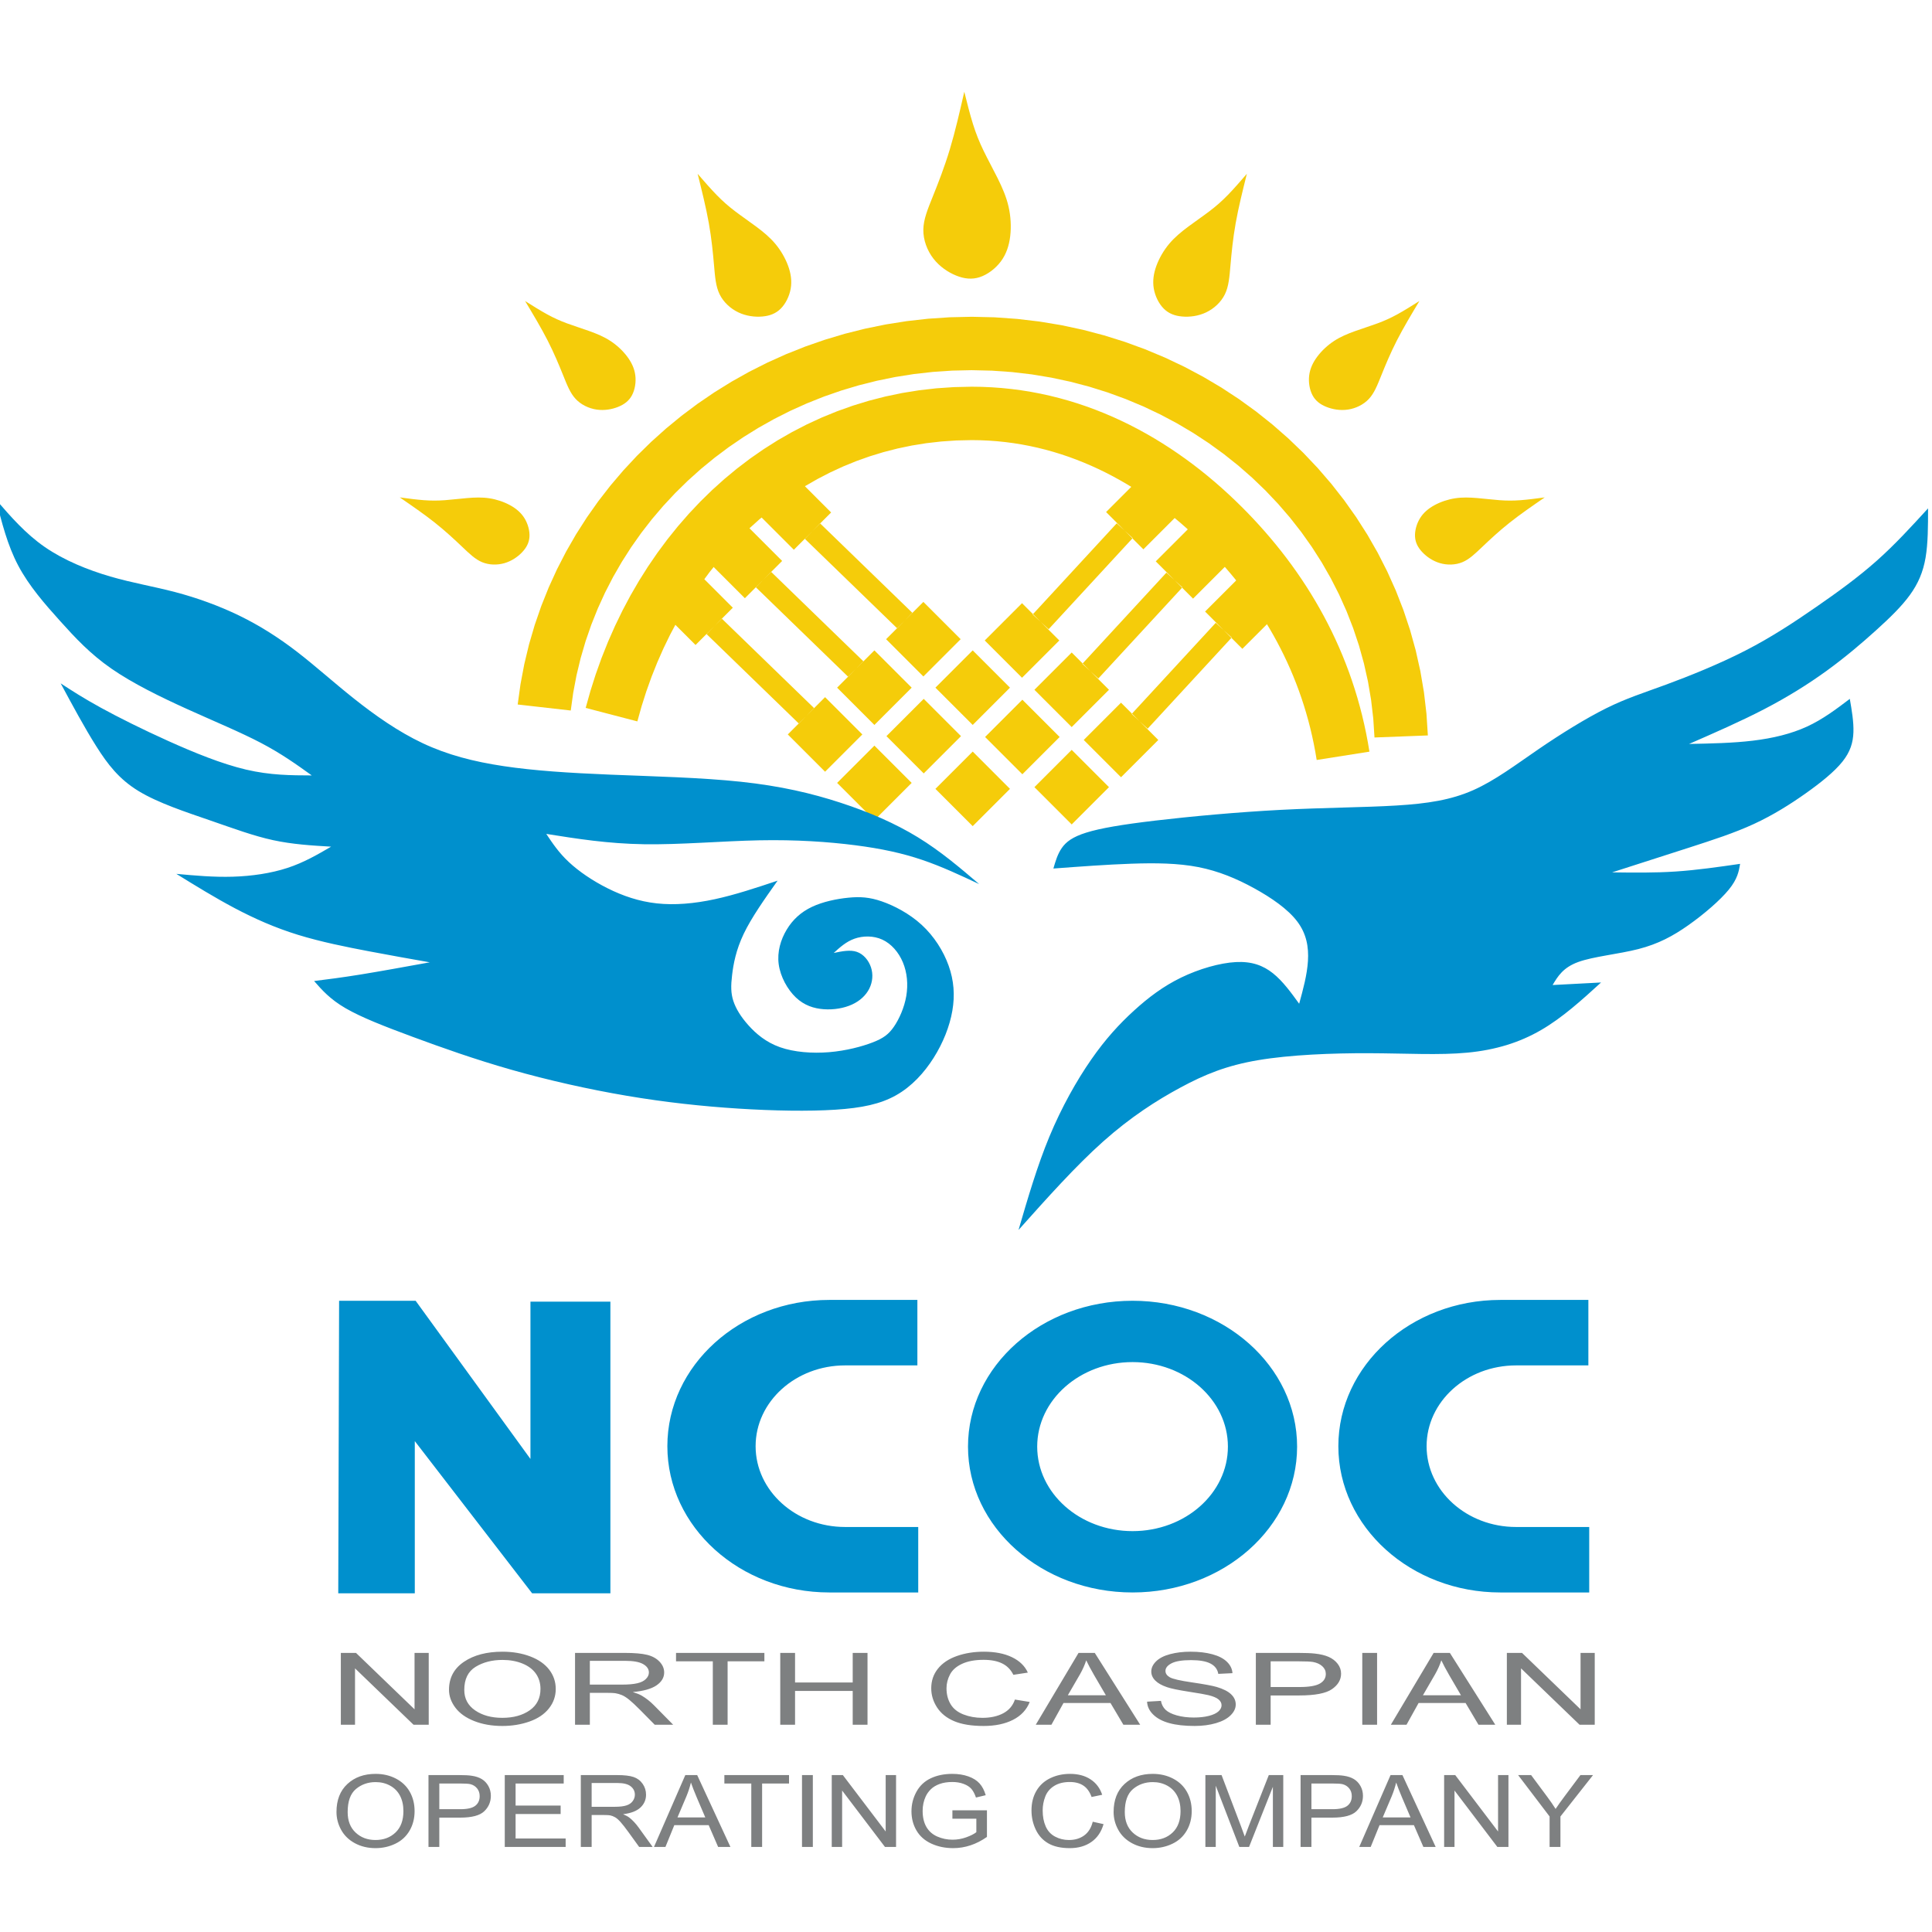
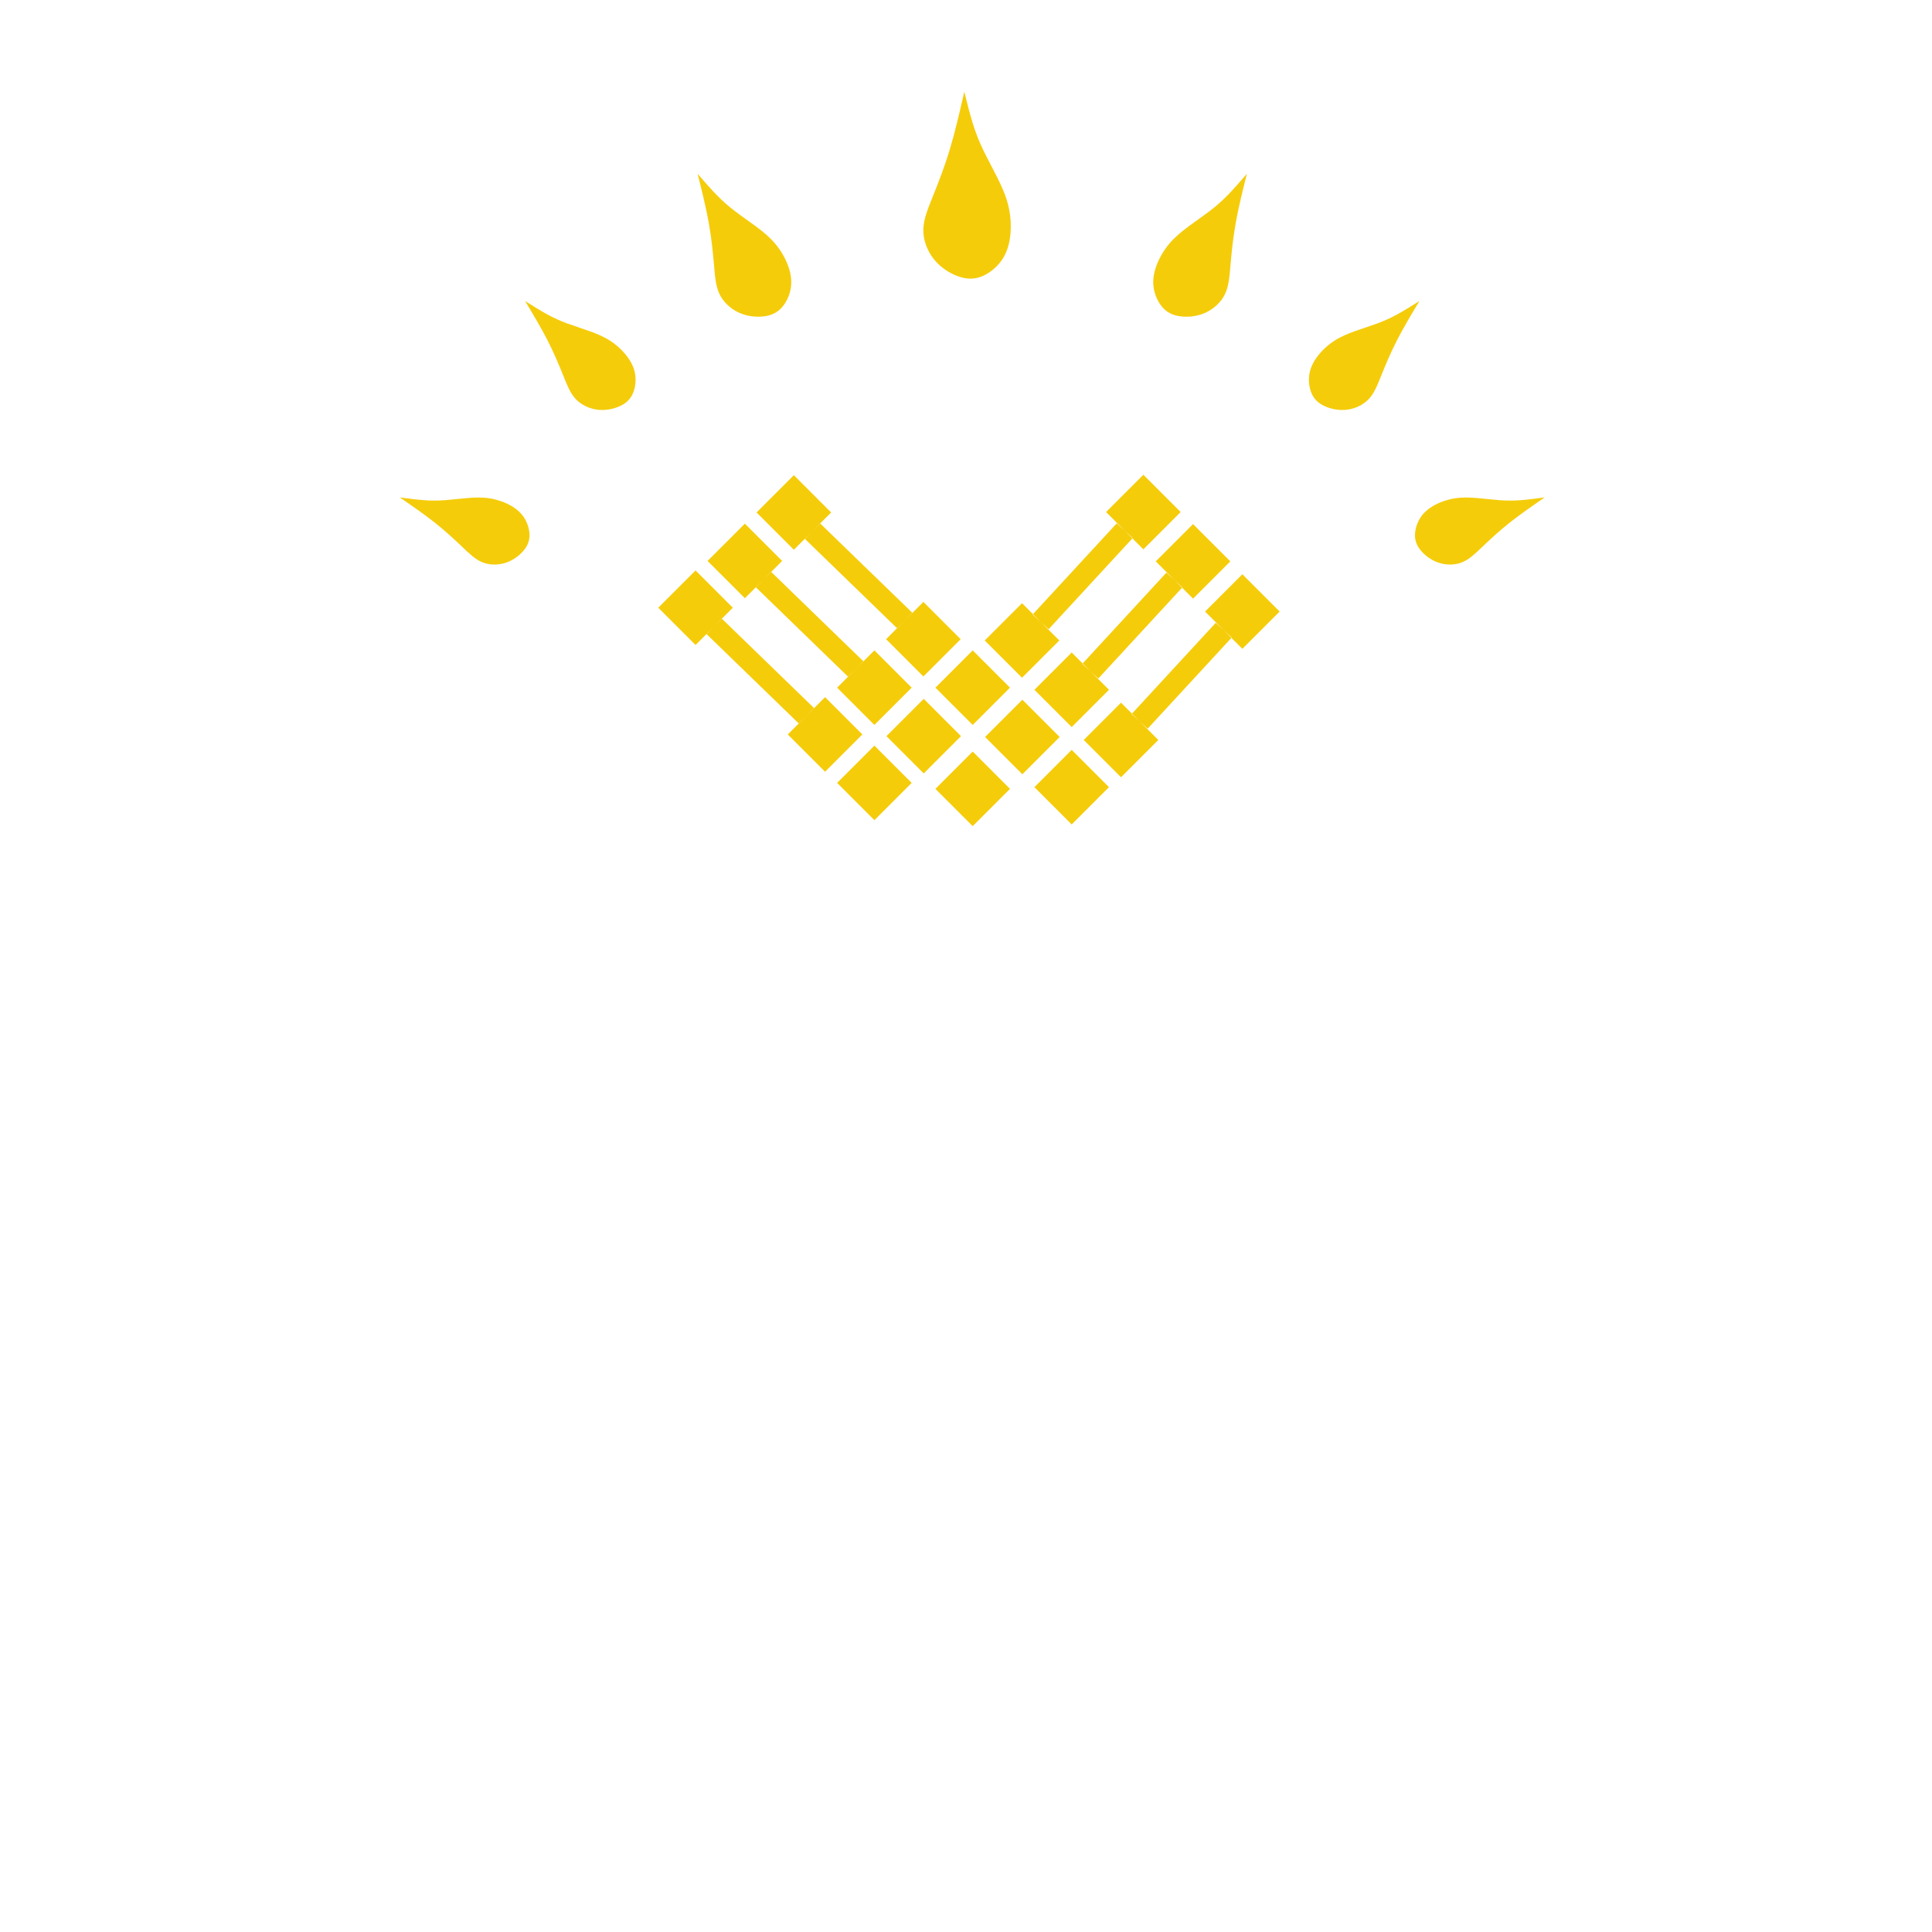
<svg xmlns="http://www.w3.org/2000/svg" xml:space="preserve" width="30mm" height="30mm" version="1.1" style="shape-rendering:geometricPrecision; text-rendering:geometricPrecision; image-rendering:optimizeQuality; fill-rule:evenodd; clip-rule:evenodd" viewBox="0 0 3000 3000">
  <defs>
    <style type="text/css"> .fil2 {fill:#0090CD} .fil1 {fill:#F5CC0A} .fil3 {fill:#7E8081;fill-rule:nonzero} .fil0 {fill:#F5CC0A;fill-rule:nonzero} </style>
  </defs>
  <g id="Слой_x0020_1">
    <g id="_1182104376896">
      <g>
-         <path class="fil0" d="M1508.7 491.88l0 82.93 0 0 -30.23 0.68 -29.84 2.02 -29.43 3.31 -28.98 4.59 -28.51 5.82 -28 7.03 -27.47 8.21 -26.91 9.36 -26.3 10.48 -25.68 11.55 -25.01 12.62 -24.33 13.64 -23.59 14.63 -22.85 15.59 -22.04 16.52 -21.22 17.4 -20.37 18.29 -19.48 19.11 -18.57 19.92 -17.62 20.68 -16.63 21.42 -15.61 22.12 -14.58 22.82 -13.5 23.43 -12.39 24.07 -11.26 24.64 -10.09 25.2 -8.9 25.72 -7.68 26.23 -6.42 26.68 -5.13 27.13 -3.81 27.56 -82.41 -9.34 4.38 -31.61 5.89 -31.14 7.36 -30.64 8.81 -30.08 10.2 -29.5 11.57 -28.87 12.88 -28.21 14.18 -27.52 15.43 -26.79 16.63 -26.02 17.81 -25.23 18.94 -24.4 20.04 -23.53 21.09 -22.63 22.12 -21.7 23.11 -20.73 24.06 -19.75 24.97 -18.71 25.86 -17.64 26.69 -16.55 27.49 -15.42 28.28 -14.26 29.01 -13.06 29.7 -11.83 30.38 -10.56 30.99 -9.27 31.58 -7.93 32.13 -6.57 32.65 -5.16 33.12 -3.73 33.55 -2.25 33.94 -0.77 0 0zm708.48 650.11l-82.87 3.19 -1.91 -29.44 -3.39 -29.01 -4.86 -28.57 -6.28 -28.1 -7.65 -27.58 -9.02 -27.05 -10.33 -26.48 -11.61 -25.88 -12.86 -25.25 -14.07 -24.57 -15.25 -23.87 -16.39 -23.13 -17.51 -22.36 -18.57 -21.54 -19.61 -20.69 -20.6 -19.81 -21.57 -18.88 -22.5 -17.93 -23.39 -16.94 -24.23 -15.9 -25.06 -14.84 -25.83 -13.73 -26.57 -12.59 -27.28 -11.41 -27.94 -10.22 -28.58 -8.96 -29.17 -7.68 -29.74 -6.37 -30.25 -5.02 -30.74 -3.62 -31.21 -2.2 -31.64 -0.75 0 -82.93 35.52 0.83 35.09 2.48 34.61 4.08 34.09 5.65 33.51 7.18 32.9 8.66 32.25 10.11 31.54 11.53 30.81 12.89 30.03 14.24 29.21 15.52 28.33 16.78 27.43 18 26.48 19.17 25.49 20.32 24.47 21.42 23.39 22.49 22.28 23.51 21.13 24.5 19.93 25.46 18.68 26.36 17.41 27.25 16.08 28.08 14.7 28.88 13.3 29.63 11.84 30.34 10.34 31.03 8.78 31.66 7.21 32.24 5.58 32.79 3.89 33.29 2.18 33.74zm-708.31 -541.52l0 82.94 0 0 -23.85 0.54 -23.45 1.6 -23.05 2.63 -22.64 3.64 -22.22 4.63 -21.8 5.6 -21.38 6.54 -20.94 7.46 -20.49 8.37 -20.04 9.25 -19.58 10.12 -19.1 10.96 -18.6 11.78 -18.12 12.59 -17.59 13.38 -17.08 14.14 -16.52 14.89 -15.98 15.62 -15.4 16.32 -14.82 17.01 -14.22 17.68 -13.6 18.31 -12.97 18.94 -12.33 19.54 -11.66 20.12 -10.98 20.66 -10.29 21.21 -9.58 21.73 -8.86 22.2 -8.11 22.66 -7.36 23.11 -6.58 23.54 -80.25 -20.95 7.38 -26.34 8.24 -25.91 9.11 -25.45 9.96 -24.97 10.79 -24.45 11.6 -23.93 12.42 -23.38 13.21 -22.78 13.99 -22.17 14.75 -21.54 15.51 -20.89 16.24 -20.18 16.97 -19.48 17.69 -18.74 18.37 -17.97 19.06 -17.16 19.74 -16.35 20.38 -15.5 21.02 -14.6 21.64 -13.71 22.25 -12.76 22.83 -11.81 23.4 -10.8 23.96 -9.78 24.48 -8.72 24.99 -7.65 25.48 -6.54 25.96 -5.41 26.4 -4.25 26.81 -3.06 27.22 -1.85 27.59 -0.63 0 0zm419.3 186.65l-58.58 58.71 0.01 0 -9.14 -8.94 -9.3 -8.77 -9.44 -8.58 -9.6 -8.38 -9.76 -8.18 -9.9 -7.97 -10.04 -7.75 -10.19 -7.53 -10.33 -7.3 -10.47 -7.06 -10.6 -6.81 -10.74 -6.56 -10.88 -6.3 -11 -6.04 -11.13 -5.77 -11.26 -5.48 -11.39 -5.21 -11.51 -4.91 -11.65 -4.62 -11.75 -4.33 -11.88 -3.99 -12.01 -3.7 -12.13 -3.38 -12.24 -3.04 -12.37 -2.71 -12.49 -2.38 -12.61 -2.02 -12.74 -1.68 -12.86 -1.32 -12.98 -0.95 -13.1 -0.57 -13.24 -0.19 0 -82.94 15.65 0.23 15.53 0.69 15.38 1.12 15.25 1.56 15.09 1.98 14.95 2.4 14.8 2.81 14.62 3.21 14.49 3.61 14.31 3.98 14.15 4.34 13.98 4.72 13.8 5.07 13.62 5.41 13.47 5.74 13.27 6.07 13.09 6.38 12.92 6.69 12.73 6.99 12.53 7.26 12.36 7.55 12.17 7.82 11.98 8.08 11.79 8.32 11.6 8.57 11.41 8.81 11.21 9.02 11.02 9.25 10.83 9.44 10.63 9.66 10.43 9.84 10.24 10.03 0 0zm198.28 380.05l-81.92 12.92 -2.11 -12.57 -2.37 -12.43 -2.62 -12.27 -2.86 -12.14 -3.09 -11.98 -3.34 -11.84 -3.56 -11.7 -3.79 -11.56 -4.01 -11.42 -4.24 -11.29 -4.46 -11.15 -4.66 -11.01 -4.89 -10.87 -5.09 -10.75 -5.3 -10.6 -5.5 -10.48 -5.7 -10.35 -5.9 -10.22 -6.09 -10.09 -6.27 -9.95 -6.47 -9.84 -6.66 -9.7 -6.84 -9.58 -7 -9.45 -7.18 -9.31 -7.36 -9.2 -7.52 -9.05 -7.7 -8.94 -7.86 -8.83 -8.01 -8.69 -8.17 -8.56 -8.32 -8.44 58.58 -58.71 9.28 9.41 9.13 9.57 8.96 9.73 8.8 9.87 8.64 10.04 8.47 10.21 8.29 10.36 8.12 10.52 7.92 10.68 7.73 10.84 7.54 11 7.34 11.15 7.14 11.32 6.93 11.49 6.71 11.63 6.51 11.81 6.28 11.96 6.06 12.12 5.82 12.29 5.58 12.44 5.35 12.61 5.09 12.75 4.87 12.92 4.59 13.09 4.34 13.23 4.08 13.39 3.8 13.56 3.55 13.7 3.26 13.86 2.99 14.02 2.7 14.17 2.41 14.31z" />
-       </g>
+         </g>
      <path class="fil1" d="M1871.25 949.61l57.89 -57.89 57.89 57.89 -57.89 57.88 -57.89 -57.88zm-76.59 -77.92l57.89 -57.89 57.89 57.89 -57.89 57.89 -57.89 -57.89zm-77.13 -76.59l57.89 -57.89 57.89 57.89 -57.89 57.89 -57.89 -57.89zm-542.74 0.66l57.89 -57.89 57.89 57.89 -57.89 57.89 -57.89 -57.89zm-76.06 75.27l57.9 -57.89 57.89 57.89 -57.89 57.89 -57.9 -57.89zm-76.59 72.63l57.9 -57.89 57.88 57.89 -57.88 57.89 -57.9 -57.89zm353.78 48.87l57.89 -57.89 57.89 57.89 -57.89 57.89 -57.89 -57.89zm-76.06 75.27l57.89 -57.89 57.89 57.89 -57.89 57.89 -57.89 -57.89zm-76.59 72.63l57.89 -57.89 57.89 57.89 -57.89 57.89 -57.89 -57.89zm459.55 8.58l57.89 -57.88 57.89 57.88 -57.89 57.89 -57.89 -57.89zm-76.59 -77.91l57.89 -57.89 57.89 57.89 -57.89 57.89 -57.89 -57.89zm-77.13 -76.59l57.89 -57.89 57.9 57.89 -57.9 57.89 -57.89 -57.89zm77.13 227.79l57.89 -57.89 57.89 57.89 -57.89 57.89 -57.89 -57.89zm-153.72 2.64l57.9 -57.89 57.88 57.89 -57.88 57.89 -57.9 -57.89zm77.13 -80.55l57.89 -57.89 57.89 57.89 -57.89 57.89 -57.89 -57.89zm-77.13 -76.6l57.9 -57.88 57.88 57.88 -57.88 57.9 -57.9 -57.9zm-76.05 75.28l57.89 -57.89 57.89 57.89 -57.89 57.89 -57.89 -57.89zm-76.59 72.63l57.89 -57.89 57.88 57.89 -57.88 57.89 -57.89 -57.89zm303.65 -261.56l130.55 -141.52 24.82 22.85 -130.54 141.52 -24.83 -22.85zm77.13 76.59l130.54 -141.52 24.83 22.85 -130.55 141.52 -24.82 -22.85zm76.59 77.91l130.54 -141.52 24.82 22.85 -130.53 141.52 -24.83 -22.85zm-364.13 -132.98l-143.24 -138.87 23.51 -24.17 143.24 138.88 -23.51 24.16zm-76.06 75.28l-143.23 -138.88 23.51 -24.17 143.23 138.88 -23.51 24.17zm-76.59 72.62l-143.23 -138.87 23.51 -24.17 143.23 138.88 -23.51 24.16zm256.88 -981.08c-7.04,30.82 -14.09,61.63 -22.45,89.36 -8.36,27.73 -18.04,52.38 -26.19,72.63 -8.14,20.25 -14.74,36.09 -14.96,52.16 -0.22,16.06 5.94,32.35 15.62,44.9 9.69,12.54 22.89,21.34 35.43,26.41 12.55,5.06 24.44,6.38 36.54,2.42 12.11,-3.96 24.43,-13.21 32.8,-24.43 8.36,-11.22 12.76,-24.43 14.52,-39.18 1.76,-14.74 0.87,-31.03 -2.65,-46.22 -3.52,-15.18 -9.68,-29.26 -16.83,-43.68 -7.15,-14.42 -15.3,-29.17 -21.9,-42.82 -6.6,-13.64 -11.66,-26.18 -16.39,-41.26 -4.73,-15.07 -9.14,-32.68 -13.54,-50.29zm-414.05 127.43c6.51,26.1 13.02,52.21 17.35,76.49 4.33,24.27 6.46,46.72 8.07,65.23 1.61,18.51 2.7,33.09 8.72,45.38 6.01,12.28 16.96,22.28 29.14,28.07 12.19,5.8 25.6,7.4 37.07,6.41 11.48,-0.97 21.01,-4.56 28.68,-12.22 7.67,-7.67 13.47,-19.43 15.5,-31.18 2.03,-11.75 0.29,-23.46 -4.05,-35.34 -4.34,-11.87 -11.29,-23.9 -19.8,-34.07 -8.53,-10.18 -18.63,-18.51 -29.61,-26.7 -10.98,-8.19 -22.84,-16.25 -33.1,-24.08 -10.27,-7.82 -18.94,-15.39 -28.33,-25.03 -9.4,-9.61 -19.52,-21.29 -29.64,-32.96zm-267.93 197.52c12.46,20.76 24.91,41.53 35,61.28 10.1,19.75 17.83,38.51 24.08,54.02 6.25,15.5 11.01,27.75 19.41,36.74 8.41,9 20.45,14.72 32.45,16.51 12.01,1.8 23.97,-0.34 33.58,-4.2 9.62,-3.87 16.9,-9.45 21.47,-18.06 4.59,-8.61 6.49,-20.25 5.15,-30.89 -1.33,-10.64 -5.9,-20.27 -12.76,-29.35 -6.85,-9.08 -15.98,-17.6 -25.99,-24.12 -9.99,-6.52 -20.87,-11.04 -32.47,-15.21 -11.6,-4.16 -23.93,-7.99 -34.81,-12.02 -10.89,-4.04 -20.34,-8.28 -30.95,-14.09 -10.62,-5.82 -22.39,-13.21 -34.16,-20.61zm-194.6 304.93c18.97,13.04 37.94,26.1 54.47,39.22 16.53,13.11 30.63,26.29 42.16,37.25 11.52,10.95 20.48,19.68 31.29,24.15 10.83,4.47 23.51,4.67 34.6,1.49 11.11,-3.19 20.62,-9.76 27.41,-16.9 6.81,-7.14 10.89,-14.83 11.47,-24.09 0.57,-9.27 -2.38,-20.1 -7.73,-28.77 -5.36,-8.69 -13.11,-15.21 -22.63,-20.37 -9.52,-5.16 -20.78,-8.94 -32.02,-10.63 -11.22,-1.7 -22.41,-1.31 -34.1,-0.34 -11.69,0.97 -23.86,2.52 -34.88,3.33 -11.02,0.79 -20.87,0.85 -32.35,0.01 -11.48,-0.85 -24.59,-2.6 -37.69,-4.35zm1315.36 -502.45c-6.51,26.11 -13.02,52.21 -17.34,76.49 -4.34,24.27 -6.47,46.73 -8.08,65.23 -1.61,18.51 -2.7,33.09 -8.71,45.37 -6.02,12.29 -16.97,22.28 -29.15,28.08 -12.19,5.79 -25.6,7.4 -37.07,6.41 -11.48,-0.98 -21.01,-4.56 -28.68,-12.23 -7.67,-7.66 -13.47,-19.42 -15.5,-31.17 -2.02,-11.75 -0.29,-23.46 4.05,-35.34 4.35,-11.87 11.29,-23.9 19.8,-34.08 8.53,-10.17 18.62,-18.5 29.6,-26.69 10.98,-8.19 22.84,-16.26 33.11,-24.08 10.27,-7.82 18.94,-15.39 28.34,-25.02 9.39,-9.62 19.51,-21.31 29.63,-32.97zm267.93 197.52c-12.45,20.76 -24.91,41.52 -35,61.28 -10.1,19.75 -17.83,38.51 -24.08,54.02 -6.25,15.5 -11.01,27.75 -19.41,36.74 -8.4,9 -20.44,14.72 -32.45,16.51 -12.01,1.8 -23.97,-0.34 -33.58,-4.2 -9.63,-3.87 -16.89,-9.45 -21.47,-18.06 -4.59,-8.61 -6.49,-20.26 -5.15,-30.89 1.33,-10.64 5.91,-20.27 12.76,-29.35 6.85,-9.08 15.98,-17.6 25.99,-24.12 9.99,-6.52 20.87,-11.04 32.47,-15.21 11.6,-4.16 23.92,-7.99 34.81,-12.02 10.89,-4.04 20.34,-8.28 30.96,-14.09 10.61,-5.83 22.38,-13.21 34.15,-20.61zm194.6 304.93c-18.97,13.05 -37.94,26.1 -54.47,39.22 -16.54,13.11 -30.63,26.29 -42.15,37.25 -11.53,10.95 -20.48,19.69 -31.31,24.15 -10.82,4.47 -23.5,4.68 -34.6,1.49 -11.1,-3.19 -20.61,-9.76 -27.41,-16.9 -6.8,-7.13 -10.89,-14.83 -11.46,-24.09 -0.57,-9.27 2.38,-20.1 7.73,-28.77 5.36,-8.69 13.12,-15.21 22.63,-20.37 9.52,-5.16 20.78,-8.94 32.01,-10.63 11.24,-1.7 22.42,-1.31 34.12,-0.34 11.68,0.96 23.85,2.52 34.87,3.32 11.01,0.8 20.87,0.86 32.36,0.01 11.47,-0.84 24.58,-2.59 37.68,-4.34z" />
-       <path class="fil2" d="M526.56 2019.86c39.62,0 79.24,0 118.85,0 59.42,81.87 118.85,163.74 178.27,245.61 0,-81.43 0,-162.86 0,-244.29 41.37,0 82.75,0 124.13,0 0,150.98 0,301.95 0,452.94 -40.49,0 -80.99,0 -121.49,0 -60.74,-78.8 -121.49,-157.58 -182.23,-236.38 0,78.8 0,157.58 0,236.38 -39.61,0 -79.23,0 -118.85,0 0.44,-151.42 0.89,-302.84 1.32,-454.26zm761.27 452.91c45.99,0 92,0 138,0 0,-33.89 0,-67.78 0,-101.67 -37.87,0 -75.71,0 -113.57,0 -76.74,0 -138.95,-56.17 -138.95,-125.45 0,-69.29 62.21,-125.46 138.95,-125.46 37.41,0 74.83,0 112.24,0 0,-33.89 0,-67.78 0,-101.67 -45.55,0 -91.12,0 -136.67,0 -138.93,0 -251.56,101.69 -251.56,227.13 0,125.43 112.63,227.12 251.56,227.12zm470.8 -452.95c141.11,0 255.51,101.39 255.51,226.47 0,125.08 -114.4,226.47 -255.51,226.47 -141.12,0 -255.52,-101.39 -255.52,-226.47 0,-125.08 114.4,-226.47 255.52,-226.47zm0 95.23c81.77,0 148.06,58.76 148.06,131.24 0,72.48 -66.29,131.23 -148.06,131.23 -81.77,0 -148.07,-58.75 -148.07,-131.23 0,-72.48 66.3,-131.24 148.07,-131.24zm571.11 357.72c45.99,0 92,0 137.99,0 0,-33.89 0,-67.78 0,-101.67 -37.86,0 -75.7,0 -113.56,0 -76.74,0 -138.95,-56.17 -138.95,-125.45 0,-69.29 62.21,-125.46 138.95,-125.46 37.41,0 74.83,0 112.24,0 0,-33.89 0,-67.78 0,-101.67 -45.55,0 -91.12,0 -136.67,0 -138.93,0 -251.56,101.69 -251.56,227.13 0,125.43 112.63,227.12 251.56,227.12zm-809.35 -1099.99c-29.93,-25.53 -59.86,-51.06 -95.08,-72.63 -35.21,-21.57 -75.7,-39.17 -120.16,-53.7 -44.46,-14.53 -92.88,-25.97 -154.94,-32.57 -62.07,-6.6 -137.78,-8.37 -202.49,-11.01 -64.7,-2.64 -118.4,-6.16 -165.5,-13.2 -47.1,-7.05 -87.6,-17.6 -125.89,-35.65 -38.3,-18.05 -74.39,-43.58 -106.52,-69.11 -32.13,-25.53 -60.31,-51.07 -88.92,-73.08 -28.61,-22 -57.66,-40.5 -89.35,-55.9 -31.69,-15.4 -66.03,-27.73 -99.48,-36.53 -33.45,-8.81 -66.03,-14.09 -100.8,-24.22 -34.77,-10.12 -71.75,-25.08 -101.68,-45.77 -29.93,-20.69 -52.83,-47.1 -75.71,-73.51 8.8,35.22 17.61,70.43 34.33,102.12 16.73,31.69 41.38,59.87 65.15,86.27 23.77,26.42 46.65,51.07 79.67,73.96 33.01,22.88 76.15,44.02 117.97,62.94 41.81,18.93 82.31,35.66 114.28,52.43 31.97,16.79 55.41,33.62 78.86,50.45 -32.25,-0.11 -64.5,-0.22 -102.19,-9.08 -37.69,-8.85 -80.83,-26.45 -120.88,-44.5 -40.06,-18.04 -77.04,-36.53 -104.33,-51.5 -27.29,-14.97 -44.9,-26.41 -62.5,-37.86 18.49,34.34 36.97,68.67 55.02,97.28 18.05,28.61 35.65,51.5 66.02,69.99 30.38,18.49 73.51,32.58 110.49,45.34 36.98,12.77 67.79,24.21 98.16,30.81 30.37,6.6 60.3,8.36 90.23,10.13 -21.13,12.32 -42.26,24.64 -67.79,33.01 -25.53,8.37 -55.45,12.77 -84.94,13.64 -29.5,0.89 -58.55,-1.76 -87.6,-4.4 29.93,18.49 59.87,36.98 90.68,53.27 30.81,16.28 62.5,30.36 98.16,41.37 35.65,11 75.27,18.93 110.03,25.53 34.78,6.6 64.71,11.89 94.64,17.17 -38.73,7.04 -77.47,14.08 -107.39,18.93 -29.94,4.83 -51.07,7.48 -72.19,10.12 12.32,14.08 24.64,28.17 48.86,42.25 24.2,14.09 60.3,28.18 104.32,44.46 44.01,16.29 95.96,34.78 153.18,51.07 57.22,16.28 119.72,30.37 179.59,40.49 59.86,10.13 117.09,16.28 172.55,19.81 55.46,3.52 109.16,4.4 150.53,1.76 41.38,-2.64 70.44,-8.8 94.64,-22.45 24.21,-13.64 43.58,-34.77 58.33,-58.1 14.74,-23.33 24.87,-48.87 29.05,-73.08 4.18,-24.2 2.42,-47.1 -5.72,-69.98 -8.14,-22.89 -22.67,-45.79 -41.82,-63.39 -19.15,-17.61 -42.92,-29.93 -62.07,-36.54 -19.14,-6.6 -33.67,-7.48 -51.71,-5.71 -18.05,1.76 -39.62,6.16 -56.79,14.3 -17.17,8.15 -29.93,20.03 -39.17,35.43 -9.25,15.41 -14.97,34.35 -12.33,53.71 2.64,19.37 13.65,39.17 26.63,51.5 12.99,12.32 27.95,17.16 43.36,18.26 15.4,1.1 31.25,-1.54 43.79,-7.26 12.55,-5.72 21.8,-14.52 26.92,-24.82 5.12,-10.29 6.13,-22.07 2.6,-32.86 -3.53,-10.78 -11.56,-20.57 -21.97,-24.14 -10.4,-3.57 -23.17,-0.93 -35.94,1.71 9.69,-8.8 19.38,-17.61 32.36,-22.18 12.99,-4.57 29.29,-4.9 43.16,1.48 13.87,6.38 25.3,19.48 31.9,35.27 6.6,15.8 8.35,34.29 5.27,52.34 -3.08,18.05 -11,35.65 -19.15,47.53 -8.14,11.89 -16.5,18.05 -33.01,24.44 -16.5,6.38 -41.15,12.98 -67.57,15.18 -26.41,2.2 -54.58,0 -76.37,-7.71 -21.79,-7.7 -37.19,-20.9 -48.85,-33.88 -11.67,-12.99 -19.6,-25.76 -23.56,-37.86 -3.96,-12.1 -3.96,-23.55 -1.97,-40.28 1.97,-16.72 5.93,-38.73 18.04,-64.05 12.11,-25.31 32.35,-53.92 52.6,-82.53 -33.01,11.01 -66.02,22.01 -97.71,28.83 -31.7,6.83 -62.07,9.47 -89.85,6.44 -27.78,-3.03 -52.98,-11.73 -76.31,-23.4 -23.33,-11.66 -44.8,-26.29 -60.37,-40.87 -15.57,-14.57 -25.26,-29.1 -34.94,-43.63 47.65,7.59 95.31,15.17 151.66,16.06 56.34,0.88 121.37,-4.95 178.97,-6.1 57.6,-1.15 107.78,2.37 148.94,7.64 41.16,5.29 73.3,12.34 103.88,22.68 30.59,10.35 59.64,23.99 88.69,37.64zm115.32 -24.13c41.37,-3.08 82.75,-6.17 120.82,-7.49 38.08,-1.32 72.86,-0.87 104.32,5.28 31.47,6.17 59.65,18.05 86.5,32.8 26.85,14.75 52.38,32.35 66.9,51.5 14.53,19.15 18.05,39.84 16.73,61.4 -1.32,21.58 -7.48,44.02 -13.64,66.47 -12.77,-17.61 -25.53,-35.21 -40.72,-47.32 -15.19,-12.1 -32.79,-18.7 -57.66,-17.39 -24.87,1.33 -57,10.57 -84.73,24 -27.74,13.42 -51.07,31.03 -73.51,51.49 -22.45,20.47 -44.02,43.8 -66.47,76.15 -22.45,32.36 -45.78,73.74 -64.71,119.29 -18.92,45.56 -33.45,95.3 -47.97,145.04 44.45,-49.74 88.91,-99.48 131.39,-137.33 42.47,-37.86 82.97,-63.83 120.17,-83.86 37.19,-20.02 71.08,-34.11 120.6,-42.47 49.53,-8.37 114.67,-11.01 172.54,-10.79 57.89,0.22 108.51,3.3 152.31,-0.88 43.8,-4.18 80.78,-15.62 114.22,-34.99 33.46,-19.37 63.39,-46.66 93.32,-73.95 -25.09,1.32 -50.18,2.64 -75.26,3.96 8.13,-13.59 16.26,-27.18 39.81,-35.77 23.55,-8.58 62.51,-12.16 93.44,-20.1 30.93,-7.96 53.82,-20.28 77.81,-37.23 23.99,-16.94 49.08,-38.51 62.61,-55.13 13.54,-16.62 15.52,-28.29 17.5,-39.95 -33.45,4.84 -66.91,9.69 -100.03,11.89 -33.12,2.2 -65.92,1.76 -98.71,1.32 41.16,-13.21 82.31,-26.41 119.51,-38.41 37.19,-11.99 70.42,-22.78 100.46,-36.64 30.05,-13.87 56.9,-30.82 80.66,-47.65 23.78,-16.83 44.47,-33.57 56.91,-49.08 12.43,-15.51 16.61,-29.82 17.16,-45.89 0.55,-16.06 -2.53,-33.89 -5.61,-51.72 -20.91,15.84 -41.82,31.69 -66.47,43.03 -24.64,11.33 -53.04,18.15 -84.19,21.89 -31.13,3.74 -65.03,4.41 -98.92,5.07 40.28,-17.61 80.55,-35.22 116.75,-54.04 36.21,-18.82 68.34,-38.84 97.28,-59.86 28.94,-21.02 54.7,-43.02 76.48,-62.72 21.79,-19.7 39.62,-37.09 52.38,-54.7 12.77,-17.6 20.47,-35.43 24.33,-57.88 3.85,-22.45 3.85,-49.52 3.85,-76.59 -25.53,27.95 -51.06,55.9 -79.79,81.43 -28.71,25.53 -60.63,48.65 -94.19,71.86 -33.57,23.22 -68.78,46.55 -109.72,67.57 -40.93,21.02 -87.59,39.73 -123.46,52.93 -35.88,13.21 -60.97,20.91 -92.67,36.64 -31.69,15.74 -69.98,39.51 -105.2,63.61 -35.21,24.1 -67.35,48.53 -101.45,63.6 -34.12,15.08 -70.22,20.8 -119.4,23.77 -49.2,2.97 -111.47,3.2 -179.26,6.72 -67.79,3.52 -141.08,10.35 -194.24,16.61 -53.14,6.27 -86.16,12 -107.65,18.71 -21.48,6.71 -31.44,14.42 -38.05,23.88 -6.6,9.47 -9.84,20.69 -13.08,31.92z" />
-       <path class="fil3" d="M522.49 2813.6c0,-18.49 5.66,-32.99 16.97,-43.46 11.3,-10.46 25.88,-15.68 43.76,-15.68 11.72,0 22.25,2.47 31.66,7.38 9.39,4.9 16.56,11.76 21.49,20.56 4.92,8.78 7.4,18.75 7.4,29.9 0,11.29 -2.59,21.43 -7.78,30.33 -5.2,8.94 -12.55,15.69 -22.05,20.26 -9.53,4.6 -19.8,6.89 -30.81,6.89 -11.95,0 -22.61,-2.55 -32.02,-7.62 -9.38,-5.06 -16.53,-11.97 -21.36,-20.75 -4.84,-8.76 -7.26,-18.02 -7.26,-27.81zm17.36 0.25c0,13.43 4.09,24 12.3,31.72 8.2,7.71 18.5,11.58 30.89,11.58 12.63,0 22.99,-3.89 31.16,-11.69 8.15,-7.78 12.22,-18.85 12.22,-33.19 0,-9.06 -1.74,-16.99 -5.22,-23.74 -3.49,-6.75 -8.59,-12 -15.29,-15.71 -6.73,-3.72 -14.25,-5.58 -22.6,-5.58 -11.86,0 -22.08,3.58 -30.63,10.75 -8.57,7.17 -12.83,19.11 -12.83,35.86zm125.5 54.05l0 -111.57 47.86 0c8.41,0 14.84,0.36 19.3,1.06 6.22,0.91 11.45,2.65 15.66,5.19 4.22,2.58 7.62,6.16 10.19,10.76 2.56,4.59 3.83,9.66 3.83,15.19 0,9.45 -3.42,17.48 -10.29,24.02 -6.85,6.57 -19.28,9.85 -37.21,9.85l-32.53 0 0 45.5 -16.81 0zm16.81 -58.59l32.76 0c10.87,0 18.53,-1.77 23.1,-5.33 4.55,-3.55 6.82,-8.54 6.82,-15 0,-4.66 -1.33,-8.65 -4.01,-11.98 -2.69,-3.33 -6.23,-5.53 -10.6,-6.6 -2.83,-0.65 -8.05,-0.98 -15.64,-0.98l-32.43 0 0 39.89zm101.64 58.59l0 -111.57 91.53 0 0 13.09 -74.72 0 0 34.28 69.95 0 0 13.09 -69.95 0 0 38.02 77.73 0 0 13.09 -94.54 0zm118.09 0l0 -111.57 56.19 0c11.3,0 19.89,1.01 25.77,3.01 5.86,2 10.56,5.53 14.07,10.6 3.51,5.06 5.25,10.67 5.25,16.8 0,7.92 -2.92,14.6 -8.73,20.02 -5.82,5.43 -14.79,8.86 -26.95,10.34 4.46,1.87 7.83,3.74 10.12,5.56 4.9,3.95 9.54,8.91 13.87,14.86l21.93 30.38 -20.95 0 -16.77 -23.21c-4.86,-6.73 -8.91,-11.85 -12.07,-15.41 -3.18,-3.56 -6.02,-6.02 -8.52,-7.46 -2.48,-1.4 -5.05,-2.38 -7.65,-2.95 -1.89,-0.34 -4.98,-0.52 -9.32,-0.52l-19.42 0 0 49.55 -16.82 0zm16.82 -62.33l36 0c7.67,0 13.64,-0.71 17.94,-2.11 4.31,-1.37 7.59,-3.6 9.8,-6.7 2.25,-3.06 3.37,-6.38 3.37,-9.99 0,-5.27 -2.16,-9.64 -6.5,-13.04 -4.33,-3.41 -11.18,-5.09 -20.53,-5.09l-40.08 0 0 36.93zm96.79 62.33l48.64 -111.57 18.44 0 51.61 111.57 -19.09 0 -14.66 -33.81 -53.39 0 -13.75 33.81 -17.8 0zm36.48 -45.81l43.2 0 -13.22 -30.93c-3.98,-9.41 -6.99,-17.17 -9.09,-23.3 -1.74,7.27 -4.07,14.41 -7,21.47l-13.89 32.76zm114.62 45.81l0 -98.48 -41.8 0 0 -13.09 100.4 0 0 13.09 -41.79 0 0 98.48 -16.81 0zm78.75 0l0 -111.57 16.82 0 0 111.57 -16.82 0zm46.19 0l0 -111.57 17.23 0 66.51 87.58 0 -87.58 16.11 0 0 111.57 -17.23 0 -66.51 -87.57 0 87.57 -16.11 0zm187.35 -43.79l0 -13.09 53.64 0 0 41.35c-8.23,5.77 -16.72,10.13 -25.49,13.04 -8.76,2.91 -17.76,4.37 -26.97,4.37 -12.45,0 -23.76,-2.35 -33.94,-7.05 -10.15,-4.67 -17.85,-11.48 -23.01,-20.33 -5.2,-8.89 -7.79,-18.81 -7.79,-29.74 0,-10.86 2.57,-20.98 7.73,-30.41 5.17,-9.41 12.57,-16.39 22.25,-20.94 9.68,-4.57 20.83,-6.85 33.46,-6.85 9.14,0 17.44,1.3 24.85,3.92 7.41,2.62 13.22,6.26 17.41,10.91 4.22,4.67 7.41,10.78 9.59,18.29l-15.14 3.63c-1.92,-5.66 -4.28,-10.13 -7.08,-13.41 -2.84,-3.24 -6.85,-5.84 -12.1,-7.78 -5.23,-1.96 -11.04,-2.94 -17.44,-2.94 -7.64,0 -14.26,1.04 -19.86,3.09 -5.57,2.05 -10.06,4.75 -13.52,8.13 -3.42,3.35 -6.08,7.03 -7.96,11.03 -3.22,6.95 -4.84,14.42 -4.84,22.5 0,9.97 1.94,18.31 5.81,25.03 3.9,6.7 9.56,11.69 16.97,14.94 7.43,3.24 15.32,4.89 23.67,4.89 7.26,0 14.34,-1.25 21.24,-3.72 6.9,-2.5 12.13,-5.12 15.71,-7.95l0 -20.91 -37.19 0zm217.9 4.65l16.81 3.74c-3.5,12.13 -9.82,21.35 -18.94,27.72 -9.12,6.36 -20.28,9.56 -33.46,9.56 -13.63,0 -24.73,-2.45 -33.29,-7.36 -8.56,-4.88 -15.05,-11.97 -19.51,-21.24 -4.45,-9.3 -6.7,-19.25 -6.7,-29.89 0,-11.62 2.51,-21.74 7.56,-30.39 5.04,-8.66 12.22,-15.22 21.51,-19.72 9.3,-4.49 19.54,-6.72 30.7,-6.72 12.68,0 23.33,2.83 31.95,8.52 8.64,5.68 14.67,13.66 18.06,23.94l-16.46 3.43c-2.93,-8.1 -7.2,-14.03 -12.78,-17.71 -5.58,-3.72 -12.61,-5.56 -21.07,-5.56 -9.71,0 -17.85,2.05 -24.38,6.16 -6.52,4.1 -11.12,9.63 -13.74,16.54 -2.67,6.93 -3.99,14.07 -3.99,21.43 0,9.48 1.56,17.76 4.69,24.82 3.13,7.1 8,12.37 14.61,15.87 6.61,3.51 13.74,5.25 21.45,5.25 9.38,0 17.29,-2.39 23.78,-7.14 6.5,-4.78 10.89,-11.85 13.2,-21.25zm32.43 -15.16c0,-18.49 5.66,-32.99 16.96,-43.46 11.3,-10.46 25.88,-15.68 43.76,-15.68 11.72,0 22.25,2.47 31.67,7.38 9.38,4.9 16.56,11.76 21.48,20.56 4.93,8.78 7.41,18.75 7.41,29.9 0,11.29 -2.59,21.43 -7.79,30.33 -5.19,8.94 -12.54,15.69 -22.05,20.26 -9.53,4.6 -19.79,6.89 -30.8,6.89 -11.96,0 -22.61,-2.55 -32.03,-7.62 -9.37,-5.06 -16.52,-11.97 -21.36,-20.75 -4.84,-8.76 -7.25,-18.02 -7.25,-27.81zm17.35 0.25c0,13.43 4.1,24 12.3,31.72 8.2,7.71 18.51,11.58 30.9,11.58 12.63,0 22.99,-3.89 31.16,-11.69 8.14,-7.78 12.22,-18.85 12.22,-33.19 0,-9.06 -1.74,-16.99 -5.22,-23.74 -3.49,-6.75 -8.6,-12 -15.29,-15.71 -6.73,-3.72 -14.26,-5.58 -22.6,-5.58 -11.87,0 -22.08,3.58 -30.64,10.75 -8.56,7.17 -12.83,19.11 -12.83,35.86zm125.15 54.05l0 -111.57 25.13 0 29.99 78.98c2.78,7.35 4.78,12.85 6.05,16.51 1.44,-4.05 3.72,-10.02 6.79,-17.89l30.51 -77.6 22.46 0 0 111.57 -16.12 0 0 -93.34 -37 93.34 -15.11 0 -36.6 -95.06 0 95.06 -16.1 0zm147.83 0l0 -111.57 47.88 0c8.4,0 14.83,0.36 19.29,1.06 6.22,0.91 11.45,2.65 15.67,5.19 4.22,2.58 7.62,6.16 10.18,10.76 2.57,4.59 3.84,9.66 3.84,15.19 0,9.45 -3.43,17.48 -10.3,24.02 -6.85,6.57 -19.27,9.85 -37.21,9.85l-32.53 0 0 45.5 -16.82 0zm16.82 -58.59l32.76 0c10.87,0 18.54,-1.77 23.11,-5.33 4.54,-3.55 6.81,-8.54 6.81,-15 0,-4.66 -1.32,-8.65 -4.01,-11.98 -2.68,-3.33 -6.22,-5.53 -10.59,-6.6 -2.83,-0.65 -8.06,-0.98 -15.65,-0.98l-32.43 0 0 39.89zm74.26 58.59l48.63 -111.57 18.43 0 51.62 111.57 -19.09 0 -14.67 -33.81 -53.38 0 -13.75 33.81 -17.79 0zm36.47 -45.81l43.2 0 -13.22 -30.93c-3.98,-9.41 -6.99,-17.17 -9.09,-23.3 -1.75,7.27 -4.07,14.41 -6.99,21.47l-13.9 32.76zm95.35 45.81l0 -111.57 17.23 0 66.51 87.58 0 -87.58 16.12 0 0 111.57 -17.24 0 -66.51 -87.57 0 87.57 -16.11 0zm163.77 0l0 -47.27 -48.87 -64.3 20.18 0 25.06 33.76c4.66,6.26 9,12.52 12.95,18.78 3.87,-5.85 8.57,-12.39 14.02,-19.67l24.55 -32.87 19.56 0 -50.63 64.3 0 47.27 -16.82 0zm-1876.96 -189.71l0 -111.57 23.55 0 90.9 87.58 0 -87.58 22.02 0 0 111.57 -23.55 0 -90.9 -87.57 0 87.57 -22.02 0zm167.96 -54.3c0,-18.49 7.74,-32.99 23.19,-43.46 15.45,-10.46 35.37,-15.68 59.8,-15.68 16.01,0 30.41,2.46 43.28,7.38 12.82,4.9 22.61,11.76 29.35,20.56 6.73,8.78 10.13,18.75 10.13,29.9 0,11.29 -3.55,21.43 -10.65,30.33 -7.1,8.94 -17.14,15.69 -30.12,20.26 -13.03,4.6 -27.07,6.89 -42.1,6.89 -16.34,0 -30.9,-2.55 -43.76,-7.62 -12.83,-5.06 -22.58,-11.97 -29.19,-20.75 -6.62,-8.76 -9.93,-18.02 -9.93,-27.81zm23.72 0.25c0,13.43 5.6,24 16.82,31.72 11.2,7.71 25.27,11.58 42.22,11.58 17.25,0 31.41,-3.9 42.58,-11.69 11.12,-7.79 16.7,-18.85 16.7,-33.19 0,-9.06 -2.38,-16.99 -7.14,-23.74 -4.77,-6.75 -11.74,-12 -20.89,-15.71 -9.2,-3.72 -19.49,-5.58 -30.89,-5.58 -16.22,0 -30.17,3.58 -41.86,10.74 -11.7,7.18 -17.54,19.12 -17.54,35.87zm171.99 54.05l0 -111.57 76.78 0c15.44,0 27.18,1.01 35.2,3.01 8.02,2 14.44,5.53 19.24,10.6 4.8,5.06 7.18,10.67 7.18,16.8 0,7.92 -4,14.6 -11.94,20.02 -7.94,5.43 -20.2,8.86 -36.82,10.34 6.09,1.87 10.69,3.74 13.84,5.56 6.69,3.95 13.02,8.9 18.94,14.86l29.97 30.38 -28.63 0 -22.91 -23.21c-6.65,-6.73 -12.17,-11.85 -16.49,-15.41 -4.35,-3.56 -8.24,-6.02 -11.66,-7.46 -3.38,-1.4 -6.9,-2.38 -10.44,-2.95 -2.59,-0.34 -6.82,-0.52 -12.74,-0.52l-26.54 0 0 49.55 -22.98 0zm22.98 -62.33l49.2 0c10.48,0 18.63,-0.71 24.52,-2.11 5.89,-1.37 10.37,-3.6 13.39,-6.7 3.06,-3.06 4.59,-6.38 4.59,-10 0,-5.26 -2.94,-9.63 -8.87,-13.03 -5.92,-3.41 -15.29,-5.09 -28.06,-5.09l-54.77 0 0 36.93zm190.95 62.33l0 -98.48 -57.11 0 0 -13.09 137.2 0 0 13.09 -57.11 0 0 98.48 -22.98 0zm104.72 0l0 -111.57 22.99 0 0 45.96 89.52 0 0 -45.96 22.99 0 0 111.57 -22.99 0 0 -52.51 -89.52 0 0 52.51 -22.99 0zm364.4 -39.14l22.98 3.74c-4.8,12.13 -13.42,21.35 -25.89,27.72 -12.46,6.36 -27.7,9.56 -45.73,9.56 -18.63,0 -33.79,-2.45 -45.49,-7.36 -11.69,-4.88 -20.57,-11.97 -26.66,-21.24 -6.08,-9.3 -9.15,-19.25 -9.15,-29.9 0,-11.61 3.42,-21.74 10.32,-30.38 6.9,-8.66 16.7,-15.22 29.4,-19.72 12.71,-4.49 26.7,-6.72 41.94,-6.72 17.35,0 31.9,2.83 43.68,8.52 11.81,5.68 20.04,13.65 24.67,23.94l-22.49 3.43c-4,-8.1 -9.85,-14.03 -17.47,-17.71 -7.61,-3.72 -17.22,-5.56 -28.79,-5.56 -13.26,0 -24.39,2.05 -33.31,6.15 -8.92,4.11 -15.2,9.64 -18.79,16.55 -3.63,6.93 -5.45,14.07 -5.45,21.42 0,9.48 2.15,17.77 6.41,24.83 4.28,7.09 10.94,12.37 19.96,15.87 9.05,3.51 18.8,5.25 29.32,5.25 12.83,0 23.64,-2.39 32.51,-7.14 8.87,-4.78 14.88,-11.85 18.03,-21.25zm32.34 39.14l66.45 -111.57 25.21 0 70.53 111.57 -26.09 0 -20.05 -33.81 -72.95 0 -18.78 33.81 -24.32 0zm49.83 -45.82l59.05 0 -18.07 -30.92c-5.44,-9.41 -9.56,-17.17 -12.42,-23.31 -2.38,7.28 -5.57,14.42 -9.56,21.48l-19 32.75zm123.05 9.98l21.53 -1.25c1.01,5.62 3.39,10.21 7.14,13.82 3.75,3.58 9.55,6.49 17.42,8.72 7.86,2.21 16.74,3.33 26.58,3.33 8.75,0 16.45,-0.83 23.15,-2.52 6.68,-1.69 11.64,-4 14.92,-6.93 3.26,-2.94 4.91,-6.13 4.91,-9.56 0,-3.48 -1.57,-6.52 -4.72,-9.14 -3.14,-2.6 -8.34,-4.78 -15.6,-6.58 -4.64,-1.14 -14.92,-2.95 -30.85,-5.42 -15.93,-2.47 -27.06,-4.78 -33.43,-6.96 -8.27,-2.81 -14.4,-6.28 -18.43,-10.42 -4.08,-4.12 -6.09,-8.77 -6.09,-13.9 0,-5.65 2.5,-10.92 7.46,-15.81 4.96,-4.9 12.19,-8.62 21.74,-11.17 9.52,-2.54 20.12,-3.81 31.77,-3.81 12.83,0 24.16,1.32 33.96,4 9.8,2.65 17.34,6.57 22.62,11.76 5.28,5.17 8.11,11.04 8.51,17.58l-22.02 1.09c-1.17,-7.03 -5.16,-12.36 -11.97,-15.94 -6.82,-3.61 -16.9,-5.41 -30.2,-5.41 -13.88,0 -24,1.64 -30.33,4.91 -6.34,3.28 -9.52,7.23 -9.52,11.85 0,4 2.25,7.3 6.74,9.89 4.43,2.57 15.92,5.25 34.55,7.95 18.63,2.72 31.42,5.09 38.35,7.11 10.05,2.99 17.51,6.76 22.31,11.36 4.79,4.57 7.17,9.84 7.17,15.82 0,5.94 -2.62,11.5 -7.9,16.74 -5.29,5.25 -12.83,9.33 -22.7,12.23 -9.89,2.92 -20.98,4.38 -33.35,4.38 -15.65,0 -28.75,-1.49 -39.32,-4.43 -10.61,-2.93 -18.88,-7.35 -24.89,-13.26 -6.04,-5.9 -9.19,-12.58 -9.51,-20.03zm168.88 35.84l0 -111.57 65.42 0c11.49,0 20.28,0.36 26.37,1.06 8.51,0.91 15.64,2.65 21.41,5.19 5.77,2.57 10.41,6.16 13.92,10.76 3.51,4.59 5.24,9.66 5.24,15.19 0,9.45 -4.67,17.48 -14.07,24.02 -9.36,6.57 -26.33,9.85 -50.85,9.85l-44.45 0 0 45.5 -22.99 0zm22.99 -58.59l44.77 0c14.84,0 25.32,-1.77 31.57,-5.33 6.21,-3.55 9.32,-8.54 9.32,-15 0,-4.66 -1.82,-8.65 -5.48,-11.98 -3.68,-3.33 -8.51,-5.53 -14.49,-6.6 -3.86,-0.65 -11,-0.98 -21.37,-0.98l-44.32 0 0 39.89zm142.28 58.59l0 -111.57 22.99 0 0 111.57 -22.99 0zm44.35 0l66.46 -111.57 25.21 0 70.53 111.57 -26.09 0 -20.04 -33.81 -72.95 0 -18.79 33.81 -24.33 0zm49.85 -45.82l59.04 0 -18.07 -30.92c-5.44,-9.41 -9.55,-17.17 -12.42,-23.31 -2.37,7.28 -5.56,14.42 -9.56,21.48l-18.99 32.75zm130.3 45.82l0 -111.57 23.55 0 90.89 87.58 0 -87.58 22.03 0 0 111.57 -23.55 0 -90.9 -87.57 0 87.57 -22.02 0z" />
    </g>
  </g>
</svg>